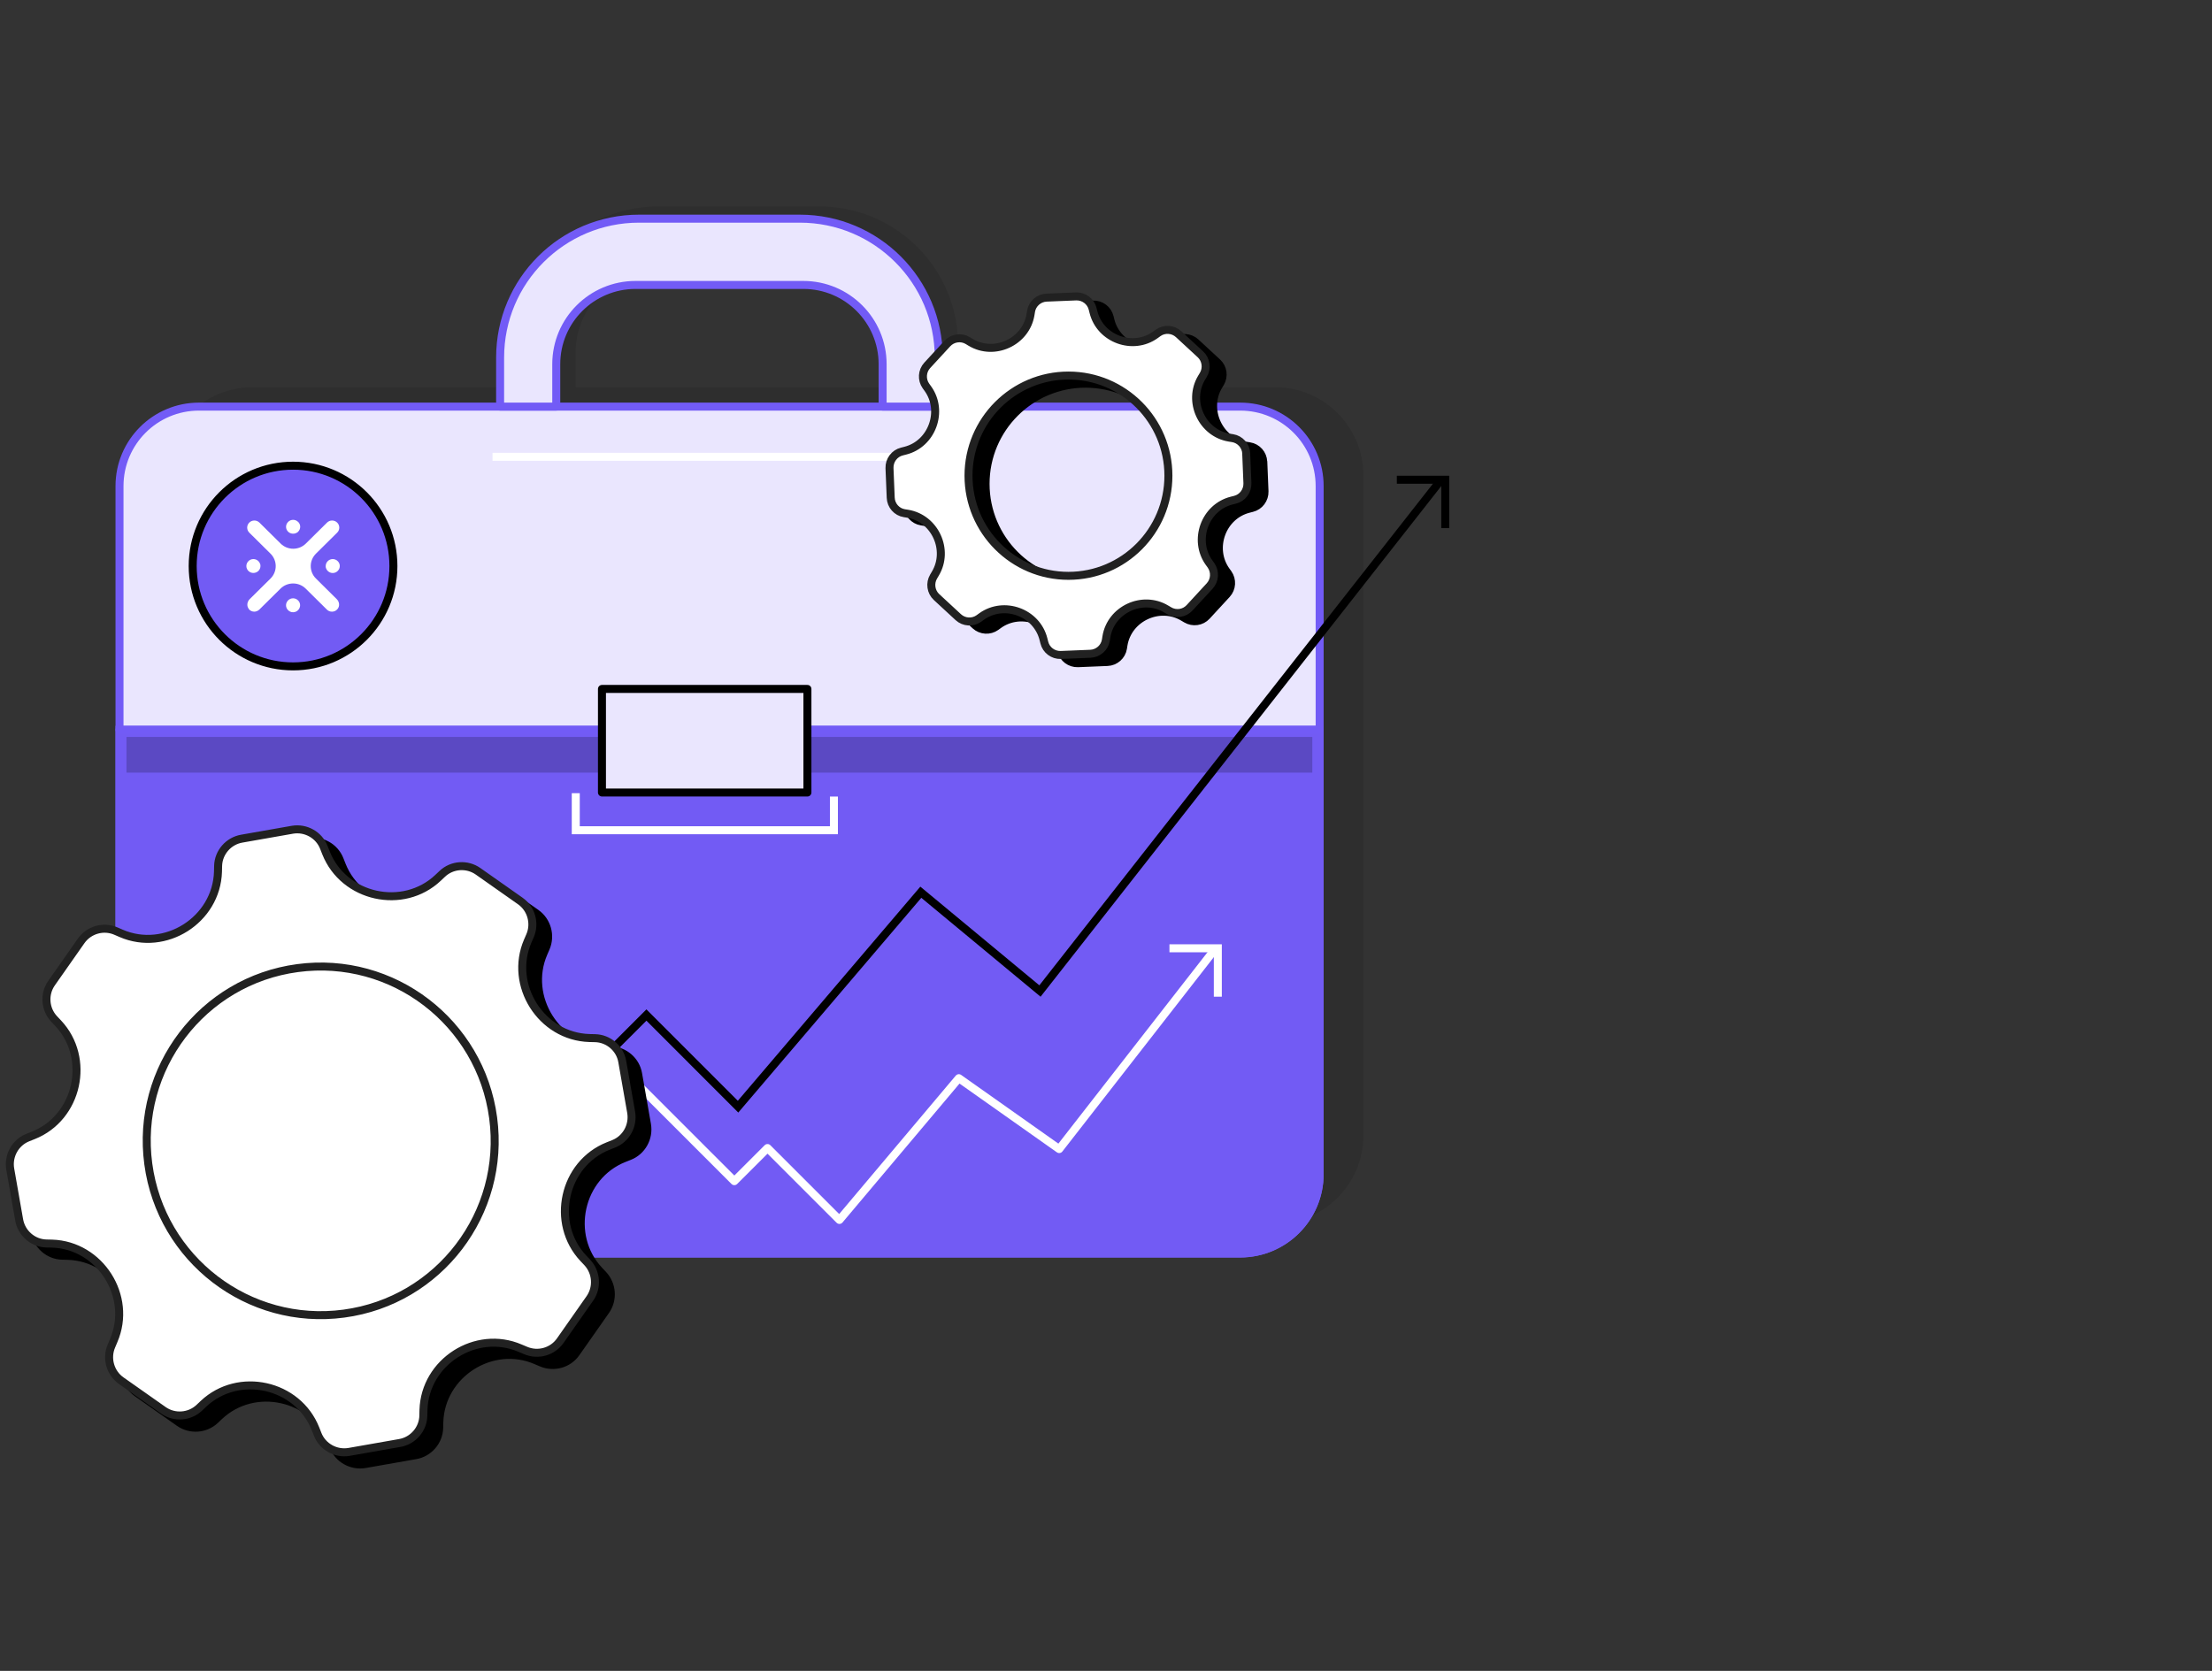
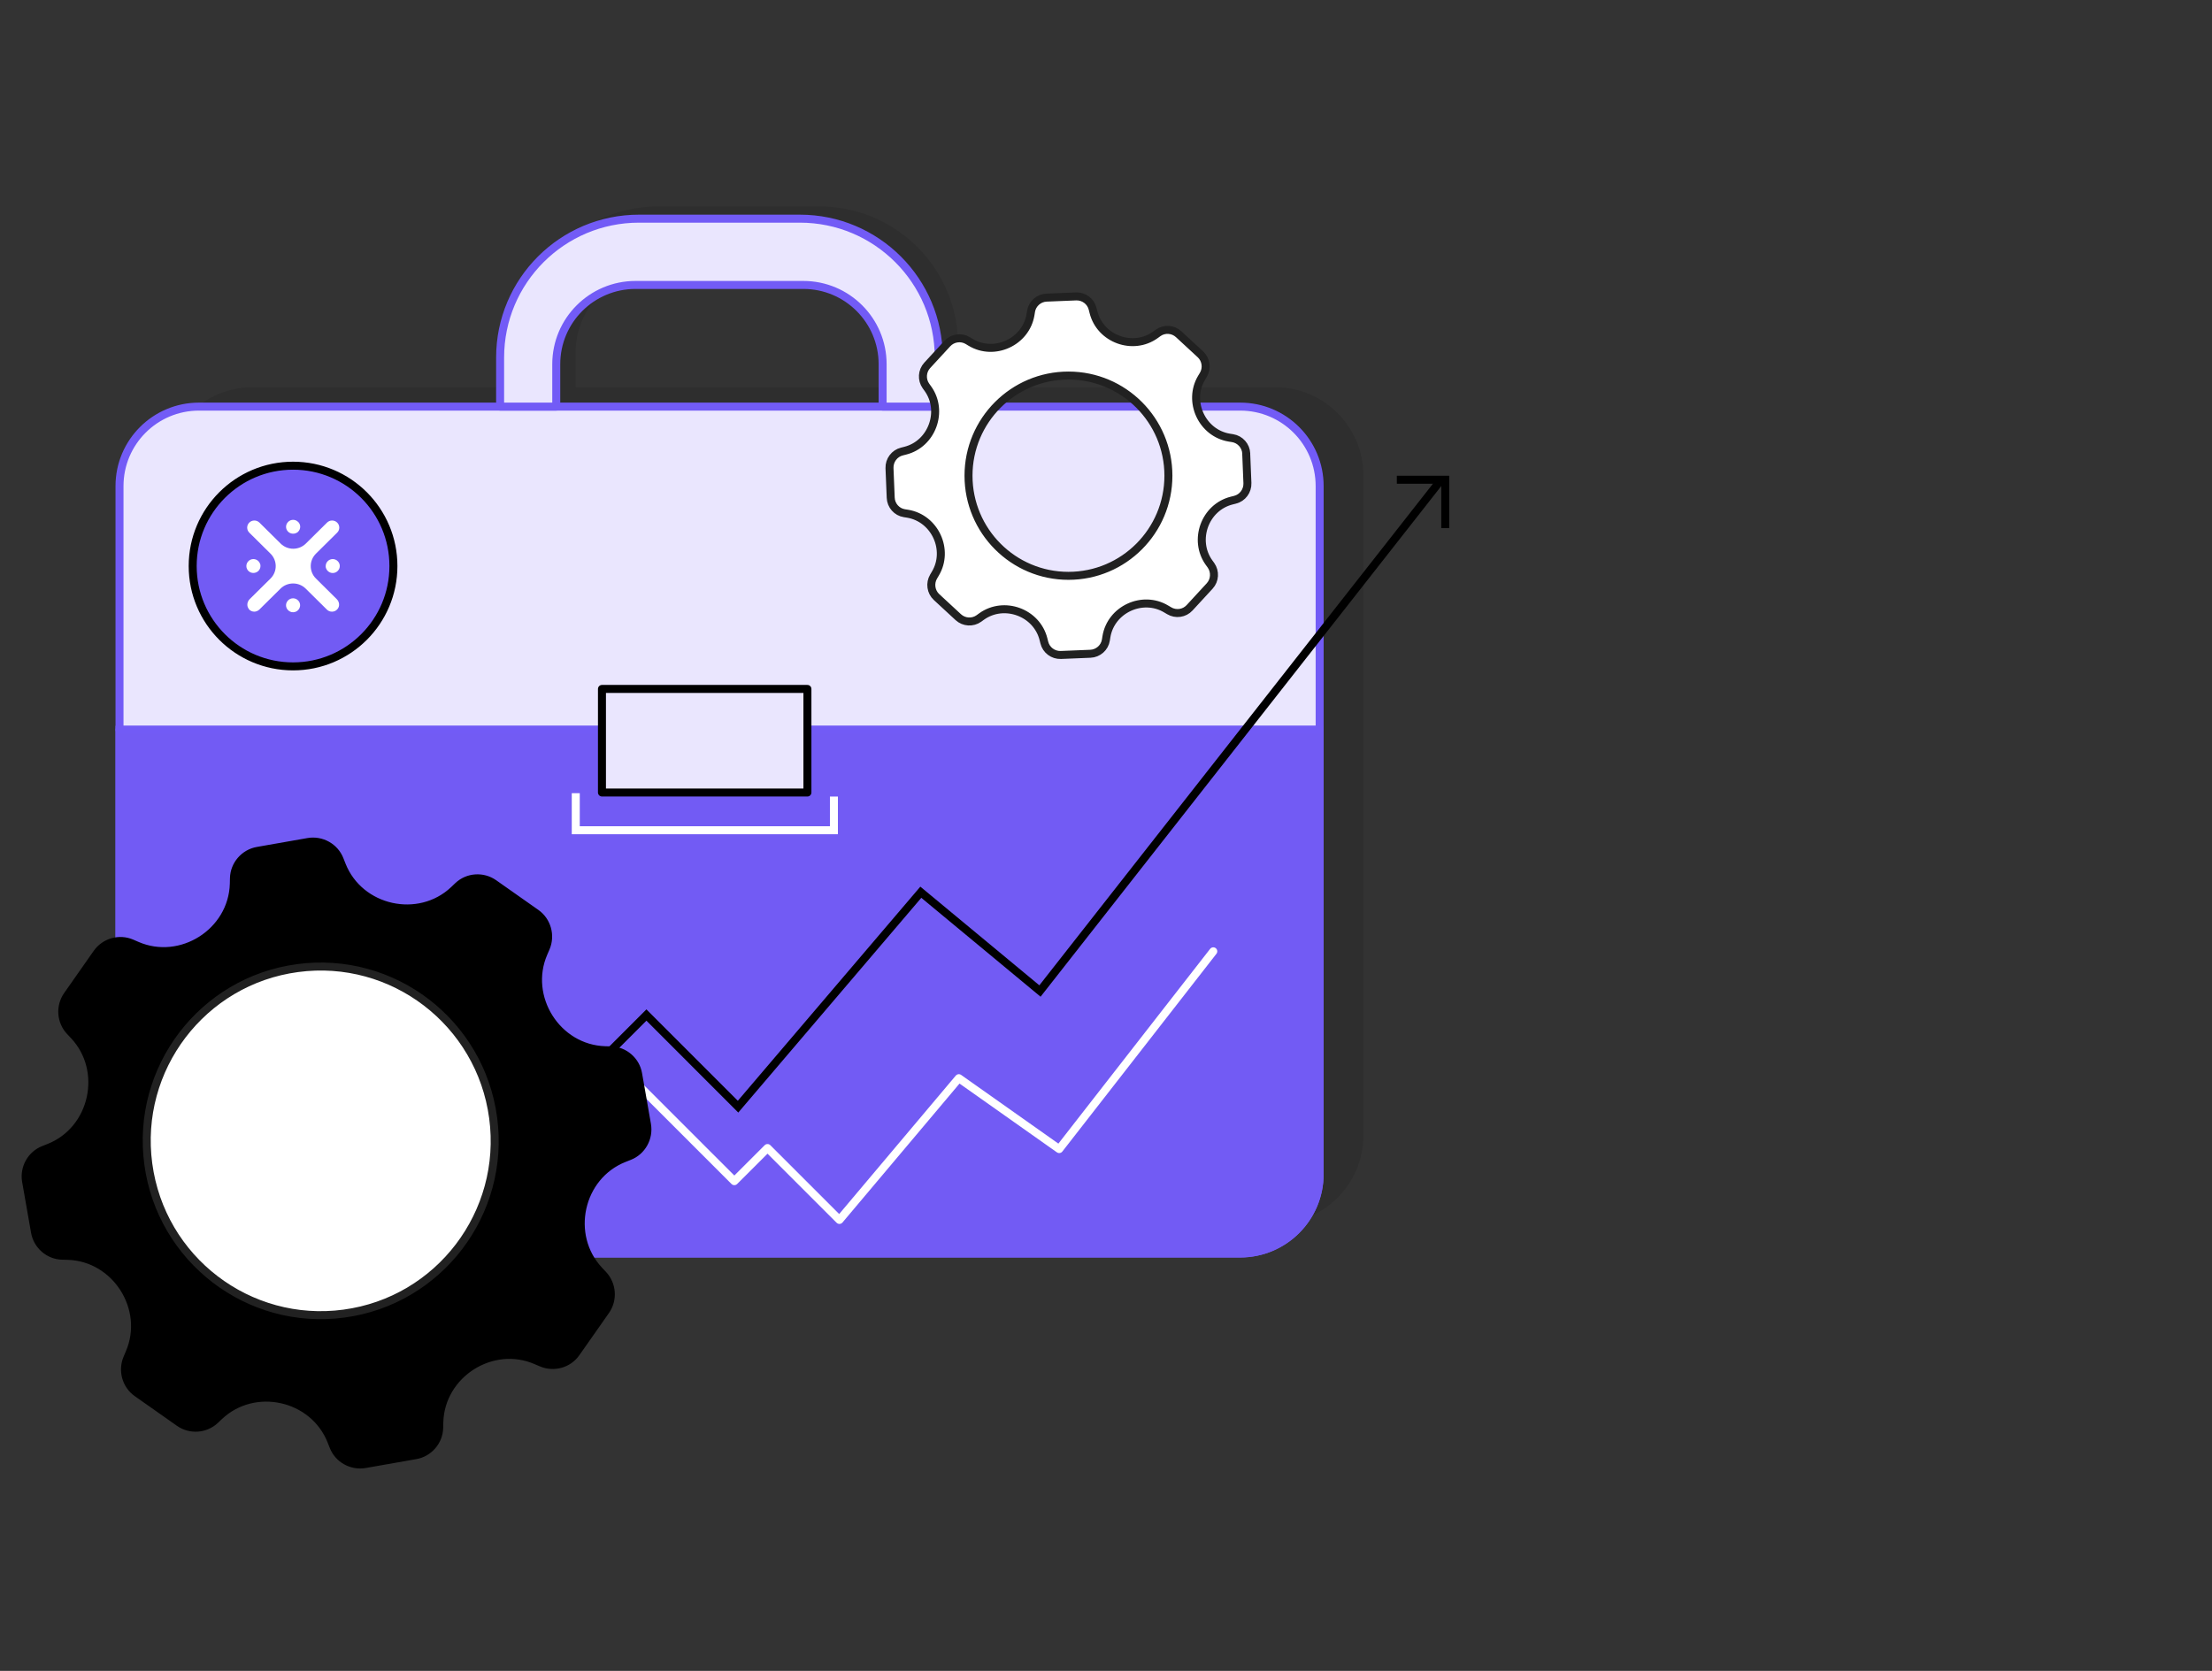
<svg xmlns="http://www.w3.org/2000/svg" width="225" height="170" viewBox="0 0 225 170" fill="none">
  <rect x="0" y="0" width="225" height="170" fill="#333333" stroke="none" />
  <path opacity="0.1" d="M129.689 39.396H97.457V35.128C97.457 27.326 91.131 21 83.329 21H66.975C59.17 21 52.847 27.326 52.847 35.128V39.396H25.704C20.737 39.396 16.709 43.424 16.709 48.391V115.499C16.709 120.466 20.737 124.495 25.704 124.495H129.693C134.66 124.495 138.688 120.466 138.688 115.499V48.391C138.688 43.424 134.66 39.396 129.693 39.396H129.689ZM58.553 35.805C58.553 31.352 62.164 27.741 66.617 27.741H83.687C88.14 27.741 91.751 31.352 91.751 35.805V39.396H58.557V35.805H58.553Z" fill="black" />
  <path d="M126.148 41.369H20.24C15.777 41.369 12.156 44.986 12.156 49.453V119.448C12.156 123.911 15.774 127.532 20.24 127.532H126.148C130.611 127.532 134.232 123.914 134.232 119.448V49.453C134.232 44.989 130.615 41.369 126.148 41.369Z" fill="#EAE6FE" stroke="#725BF6" stroke-width="0.813" stroke-linecap="round" stroke-linejoin="round" />
  <path d="M12.156 119.448C12.156 123.911 15.774 127.532 20.24 127.532H126.148C130.611 127.532 134.232 123.914 134.232 119.448V74.251H12.156V119.448Z" fill="#725BF4" stroke="#725BF4" stroke-width="0.813" stroke-miterlimit="10" />
  <path d="M81.353 22.247H65C57.194 22.247 50.871 28.573 50.871 36.375V41.369H56.581V37.055C56.581 32.602 60.192 28.991 64.645 28.991H81.715C86.168 28.991 89.778 32.602 89.778 37.055V41.369H95.488V36.375C95.488 28.573 89.162 22.247 81.36 22.247H81.353Z" fill="#EAE6FE" stroke="#725BF6" stroke-width="0.813" stroke-linecap="round" stroke-linejoin="round" />
  <path d="M12.156 74.251H134.232" stroke="#725BF6" stroke-width="0.813" stroke-linecap="round" stroke-linejoin="round" />
-   <path opacity="0.2" d="M133.486 74.977H12.866V78.608H133.486V74.977Z" fill="black" />
+   <path opacity="0.2" d="M133.486 74.977V78.608H133.486V74.977Z" fill="black" />
  <path d="M82.129 80.63V70.093H61.23V80.63H82.129Z" fill="#EAE6FE" stroke="black" stroke-width="0.813" stroke-linecap="round" stroke-linejoin="round" />
  <path d="M25.734 60.633C25.867 60.782 26.049 60.869 26.238 60.869C26.411 60.869 26.57 60.802 26.706 60.68L28.655 58.75C29.292 58.12 30.33 58.12 30.966 58.75L32.916 60.68C33.049 60.812 33.211 60.869 33.384 60.869C33.573 60.869 33.755 60.792 33.888 60.633C34.116 60.368 34.07 59.963 33.821 59.721L31.911 57.828C31.275 57.198 31.275 56.17 31.911 55.54L33.861 53.611C34.12 53.355 34.12 52.941 33.861 52.689C33.606 52.433 33.185 52.433 32.929 52.689L30.98 54.618C30.343 55.248 29.305 55.248 28.669 54.618L26.719 52.689C26.464 52.433 26.043 52.433 25.787 52.689C25.529 52.944 25.529 53.358 25.787 53.611L27.737 55.54C28.373 56.17 28.373 57.198 27.737 57.828L25.824 59.721C25.575 59.967 25.529 60.371 25.757 60.633H25.738H25.734Z" fill="white" />
-   <path d="M50.098 46.475H96.592" stroke="white" stroke-width="0.813" stroke-miterlimit="10" />
  <path d="M58.566 80.7V84.47H84.824V81.042" stroke="white" stroke-width="0.813" stroke-miterlimit="10" />
  <path d="M146.59 48.809L105.783 100.827L93.664 90.777L75.073 112.594L65.752 103.27L61.143 107.879" stroke="black" stroke-width="0.813" stroke-miterlimit="10" />
  <path d="M142.084 48.809H147.008V53.733" stroke="black" stroke-width="0.813" stroke-miterlimit="10" />
-   <path d="M118.954 96.48H123.874V101.404" stroke="white" stroke-width="0.813" stroke-miterlimit="10" />
  <path d="M123.413 96.788L107.739 116.908L97.53 109.696L85.385 124.117L78.07 116.802L74.695 120.174L64.897 110.376" stroke="white" stroke-width="0.813" stroke-linecap="round" stroke-linejoin="round" />
-   <path d="M128.493 46.972C128.463 46.196 127.88 45.53 127.101 45.407L126.769 45.354C123.984 44.893 122.515 41.657 123.954 39.257L124.13 38.965C124.531 38.292 124.408 37.41 123.831 36.879L121.616 34.83C121.04 34.3 120.158 34.24 119.524 34.701L119.249 34.9C116.974 36.534 113.635 35.327 112.952 32.582L112.87 32.254C112.684 31.488 111.971 30.957 111.185 30.987L108.184 31.11C107.399 31.14 106.725 31.73 106.603 32.506L106.55 32.837C106.089 35.629 102.859 37.101 100.465 35.659L100.174 35.483C99.504 35.079 98.628 35.201 98.091 35.782L96.045 38.003C95.515 38.58 95.462 39.462 95.916 40.102L96.115 40.377C97.746 42.655 96.539 46.004 93.801 46.687L93.476 46.77C92.713 46.956 92.183 47.669 92.212 48.458L92.335 51.465C92.365 52.261 92.952 52.927 93.728 53.05L94.059 53.103C96.835 53.564 98.313 56.79 96.874 59.197L96.699 59.496C96.297 60.169 96.42 61.051 96.997 61.581L99.212 63.631C99.789 64.161 100.668 64.214 101.304 63.76L101.579 63.561C103.857 61.926 107.193 63.133 107.876 65.879L107.959 66.207C108.145 66.973 108.857 67.503 109.643 67.474L112.644 67.351C113.43 67.321 114.103 66.731 114.226 65.955L114.279 65.623C114.733 62.842 117.953 61.353 120.36 62.795L120.658 62.971C121.335 63.375 122.21 63.253 122.741 62.672L124.786 60.451C125.317 59.874 125.37 58.992 124.916 58.349L124.717 58.073C123.085 55.789 124.292 52.447 127.031 51.764L127.356 51.681C128.119 51.495 128.649 50.782 128.623 49.986L128.5 46.979L128.493 46.972ZM110.416 59.416C104.802 59.416 100.25 54.854 100.25 49.227C100.25 43.6 104.802 39.038 110.416 39.038C116.029 39.038 120.582 43.6 120.582 49.227C120.582 54.854 116.029 59.416 110.416 59.416Z" fill="black" stroke="black" stroke-width="0.813" stroke-linecap="round" stroke-linejoin="round" />
  <path d="M126.766 46.143C126.736 45.367 126.149 44.701 125.373 44.578L125.041 44.525C122.256 44.064 120.787 40.828 122.226 38.428L122.402 38.136C122.803 37.463 122.681 36.581 122.104 36.05L119.889 34.001C119.312 33.471 118.433 33.411 117.796 33.872L117.521 34.071C115.247 35.705 111.908 34.498 111.225 31.753L111.142 31.425C110.956 30.659 110.243 30.128 109.457 30.158L106.453 30.281C105.667 30.311 104.998 30.901 104.875 31.677L104.822 32.008C104.361 34.8 101.132 36.272 98.734 34.83L98.442 34.654C97.773 34.25 96.897 34.372 96.36 34.953L94.314 37.174C93.784 37.751 93.731 38.633 94.185 39.27L94.384 39.545C96.015 41.823 94.808 45.172 92.07 45.855L91.745 45.938C90.982 46.123 90.451 46.836 90.478 47.625L90.601 50.633C90.63 51.429 91.217 52.095 91.993 52.214L92.325 52.267C95.1 52.728 96.582 55.955 95.14 58.362L94.964 58.66C94.563 59.333 94.686 60.215 95.263 60.746L97.478 62.795C98.055 63.325 98.933 63.379 99.57 62.924L99.845 62.725C102.123 61.091 105.459 62.298 106.142 65.043L106.225 65.371C106.41 66.137 107.123 66.668 107.909 66.638L110.91 66.515C111.695 66.485 112.369 65.895 112.488 65.119L112.541 64.788C112.995 62.006 116.215 60.517 118.622 61.959L118.921 62.135C119.597 62.54 120.472 62.417 121.003 61.837L123.049 59.615C123.579 59.038 123.632 58.156 123.178 57.513L122.979 57.238C121.348 54.953 122.555 51.611 125.293 50.928L125.622 50.845C126.384 50.659 126.915 49.947 126.885 49.151L126.762 46.143H126.766ZM108.681 58.587C103.068 58.587 98.515 54.025 98.515 48.398C98.515 42.771 103.068 38.209 108.681 38.209C114.295 38.209 118.848 42.771 118.848 48.398C118.848 54.025 114.295 58.587 108.681 58.587Z" fill="white" stroke="#212121" stroke-width="0.813" stroke-linecap="round" stroke-linejoin="round" />
  <path d="M62.141 106.865L61.554 106.851C56.64 106.699 53.357 101.457 55.287 96.98L55.522 96.437C56.06 95.183 55.645 93.691 54.528 92.909L50.23 89.885C49.113 89.102 47.578 89.205 46.59 90.147L46.162 90.555C42.617 93.9 36.576 92.587 34.766 88.008L34.55 87.461C34.053 86.184 32.7 85.432 31.351 85.664L26.201 86.569C24.852 86.801 23.831 87.975 23.797 89.344L23.784 89.931C23.635 94.855 18.403 98.141 13.936 96.208L13.393 95.972C12.142 95.432 10.664 95.846 9.871 96.967L6.854 101.271C6.071 102.392 6.184 103.924 7.116 104.918L7.52 105.346C10.863 108.901 9.556 114.952 4.987 116.766L4.443 116.981C3.17 117.478 2.417 118.831 2.653 120.184L3.558 125.347C3.793 126.709 4.961 127.724 6.327 127.757L6.913 127.771C11.807 127.926 15.107 133.145 13.18 137.632L12.948 138.185C12.411 139.439 12.825 140.931 13.943 141.713L18.24 144.737C19.358 145.52 20.889 145.407 21.881 144.475L22.308 144.071C25.863 140.722 31.894 142.038 33.705 146.617L33.92 147.161C34.418 148.438 35.767 149.19 37.12 148.958L42.269 148.053C43.619 147.821 44.64 146.647 44.673 145.278L44.687 144.691C44.829 139.79 50.035 136.474 54.521 138.407L55.075 138.643C56.335 139.18 57.814 138.769 58.596 137.648L61.614 133.344C62.396 132.224 62.283 130.692 61.348 129.687L60.944 129.259C57.598 125.695 58.908 119.654 63.477 117.84L64.021 117.624C65.294 117.127 66.047 115.774 65.811 114.408L64.906 109.245C64.674 107.912 63.517 106.898 62.141 106.868V106.865Z" fill="black" stroke="black" stroke-width="0.813" stroke-linecap="round" stroke-linejoin="round" />
  <path d="M36.596 134.889C46.281 133.593 53.082 124.67 51.779 114.962C50.479 105.253 41.569 98.436 31.884 99.736C22.199 101.032 15.398 109.955 16.701 119.663C18.001 129.372 26.91 136.189 36.596 134.889Z" fill="black" stroke="black" stroke-width="0.813" stroke-linecap="round" stroke-linejoin="round" />
-   <path d="M60.533 105.625L59.949 105.611C55.035 105.459 51.752 100.217 53.682 95.74L53.918 95.197C54.458 93.943 54.04 92.451 52.923 91.669L48.626 88.645C47.508 87.862 45.976 87.965 44.985 88.907L44.557 89.311C41.013 92.66 34.971 91.344 33.158 86.765L32.942 86.218C32.445 84.941 31.095 84.188 29.742 84.42L24.59 85.326C23.24 85.558 22.219 86.731 22.186 88.101L22.173 88.688C22.023 93.612 16.791 96.897 12.325 94.961L11.781 94.726C10.531 94.185 9.052 94.6 8.26 95.72L5.242 100.024C4.46 101.145 4.573 102.677 5.508 103.672L5.912 104.099C9.254 107.654 7.948 113.705 3.379 115.519L2.835 115.734C1.562 116.235 0.809 117.585 1.041 118.941L1.947 124.103C2.182 125.466 3.349 126.481 4.715 126.514L5.299 126.527C10.193 126.683 13.492 131.902 11.566 136.388L11.333 136.942C10.793 138.195 11.211 139.687 12.328 140.47L16.625 143.494C17.743 144.276 19.275 144.164 20.266 143.232L20.694 142.827C24.248 139.478 30.28 140.795 32.093 145.374L32.309 145.921C32.806 147.197 34.159 147.95 35.509 147.718L40.658 146.813C42.007 146.581 43.029 145.407 43.062 144.038L43.075 143.451C43.218 138.547 48.423 135.234 52.91 137.167L53.463 137.399C54.723 137.94 56.202 137.525 56.985 136.405L60.002 132.101C60.785 130.98 60.672 129.448 59.737 128.444L59.332 128.016C55.99 124.451 57.296 118.41 61.865 116.596L62.409 116.381C63.682 115.88 64.435 114.531 64.2 113.165L63.295 108.002C63.066 106.669 61.895 105.654 60.529 105.625H60.533Z" fill="white" stroke="#212121" stroke-width="0.813" stroke-linecap="round" stroke-linejoin="round" />
  <path d="M34.978 133.649C44.664 132.353 51.464 123.43 50.161 113.722C48.861 104.013 39.952 97.196 30.267 98.496C20.581 99.792 13.781 108.715 15.084 118.423C16.384 128.132 25.293 134.949 34.978 133.649Z" fill="white" stroke="#212121" stroke-width="0.813" stroke-linecap="round" stroke-linejoin="round" />
  <path d="M29.809 67.799C35.447 67.799 40.018 63.228 40.018 57.589C40.018 51.951 35.447 47.38 29.809 47.38C24.17 47.38 19.6 51.951 19.6 57.589C19.6 63.228 24.17 67.799 29.809 67.799Z" fill="#725BF4" stroke="black" stroke-width="0.813" stroke-miterlimit="10" />
  <path d="M30.318 53.096C30.182 52.961 30.003 52.888 29.814 52.888C29.625 52.888 29.446 52.961 29.31 53.096C29.174 53.232 29.097 53.408 29.097 53.597C29.097 53.786 29.17 53.962 29.31 54.098C29.343 54.128 29.383 54.161 29.416 54.181C29.532 54.254 29.668 54.297 29.817 54.297C29.966 54.297 30.102 54.254 30.218 54.181C30.261 54.161 30.291 54.128 30.324 54.098C30.46 53.962 30.536 53.786 30.536 53.597C30.536 53.408 30.463 53.232 30.324 53.096H30.318Z" fill="white" />
  <path d="M29.306 62.082C29.442 62.218 29.621 62.291 29.81 62.291C29.999 62.291 30.178 62.218 30.314 62.082C30.45 61.946 30.527 61.77 30.527 61.581C30.527 61.392 30.454 61.217 30.314 61.081C30.175 60.945 29.999 60.872 29.81 60.872C29.621 60.872 29.442 60.945 29.306 61.081C29.171 61.217 29.094 61.392 29.094 61.581C29.094 61.77 29.167 61.946 29.306 62.082Z" fill="white" />
  <path d="M25.301 61.969C25.447 62.135 25.649 62.231 25.858 62.231C26.047 62.231 26.226 62.158 26.375 62.022L28.534 59.887C29.24 59.188 30.387 59.188 31.094 59.887L33.252 62.022C33.398 62.168 33.577 62.231 33.77 62.231C33.982 62.231 34.181 62.148 34.327 61.969C34.582 61.678 34.529 61.23 34.254 60.958L32.138 58.862C31.432 58.163 31.432 57.029 32.138 56.329L34.297 54.191C34.582 53.909 34.582 53.451 34.297 53.169C34.011 52.888 33.547 52.888 33.266 53.169L31.107 55.305C30.401 56.004 29.253 56.004 28.547 55.305L26.389 53.169C26.104 52.888 25.639 52.888 25.357 53.169C25.072 53.451 25.072 53.909 25.357 54.191L27.516 56.329C28.222 57.029 28.222 58.163 27.516 58.862L25.397 60.958C25.122 61.23 25.069 61.678 25.324 61.969H25.304H25.301Z" fill="white" />
  <path d="M34.562 57.589C34.562 57.4 34.489 57.225 34.349 57.089C34.213 56.953 34.034 56.88 33.845 56.88C33.656 56.88 33.477 56.953 33.341 57.089C33.205 57.225 33.129 57.4 33.129 57.589C33.129 57.778 33.129 57.682 33.139 57.725C33.172 57.861 33.235 57.987 33.341 58.09C33.477 58.226 33.656 58.299 33.845 58.299C34.034 58.299 34.213 58.226 34.349 58.09C34.485 57.954 34.562 57.778 34.562 57.589Z" fill="white" />
  <path d="M25.271 58.09C25.546 58.362 25.997 58.362 26.282 58.09C26.418 57.954 26.494 57.778 26.494 57.589C26.494 57.536 26.494 57.496 26.484 57.453C26.484 57.423 26.465 57.39 26.451 57.351C26.418 57.258 26.355 57.162 26.282 57.089C26.146 56.953 25.957 56.88 25.775 56.88C25.592 56.88 25.407 56.953 25.271 57.089C25.135 57.225 25.059 57.4 25.059 57.589C25.059 57.778 25.131 57.954 25.271 58.09Z" fill="white" />
</svg>